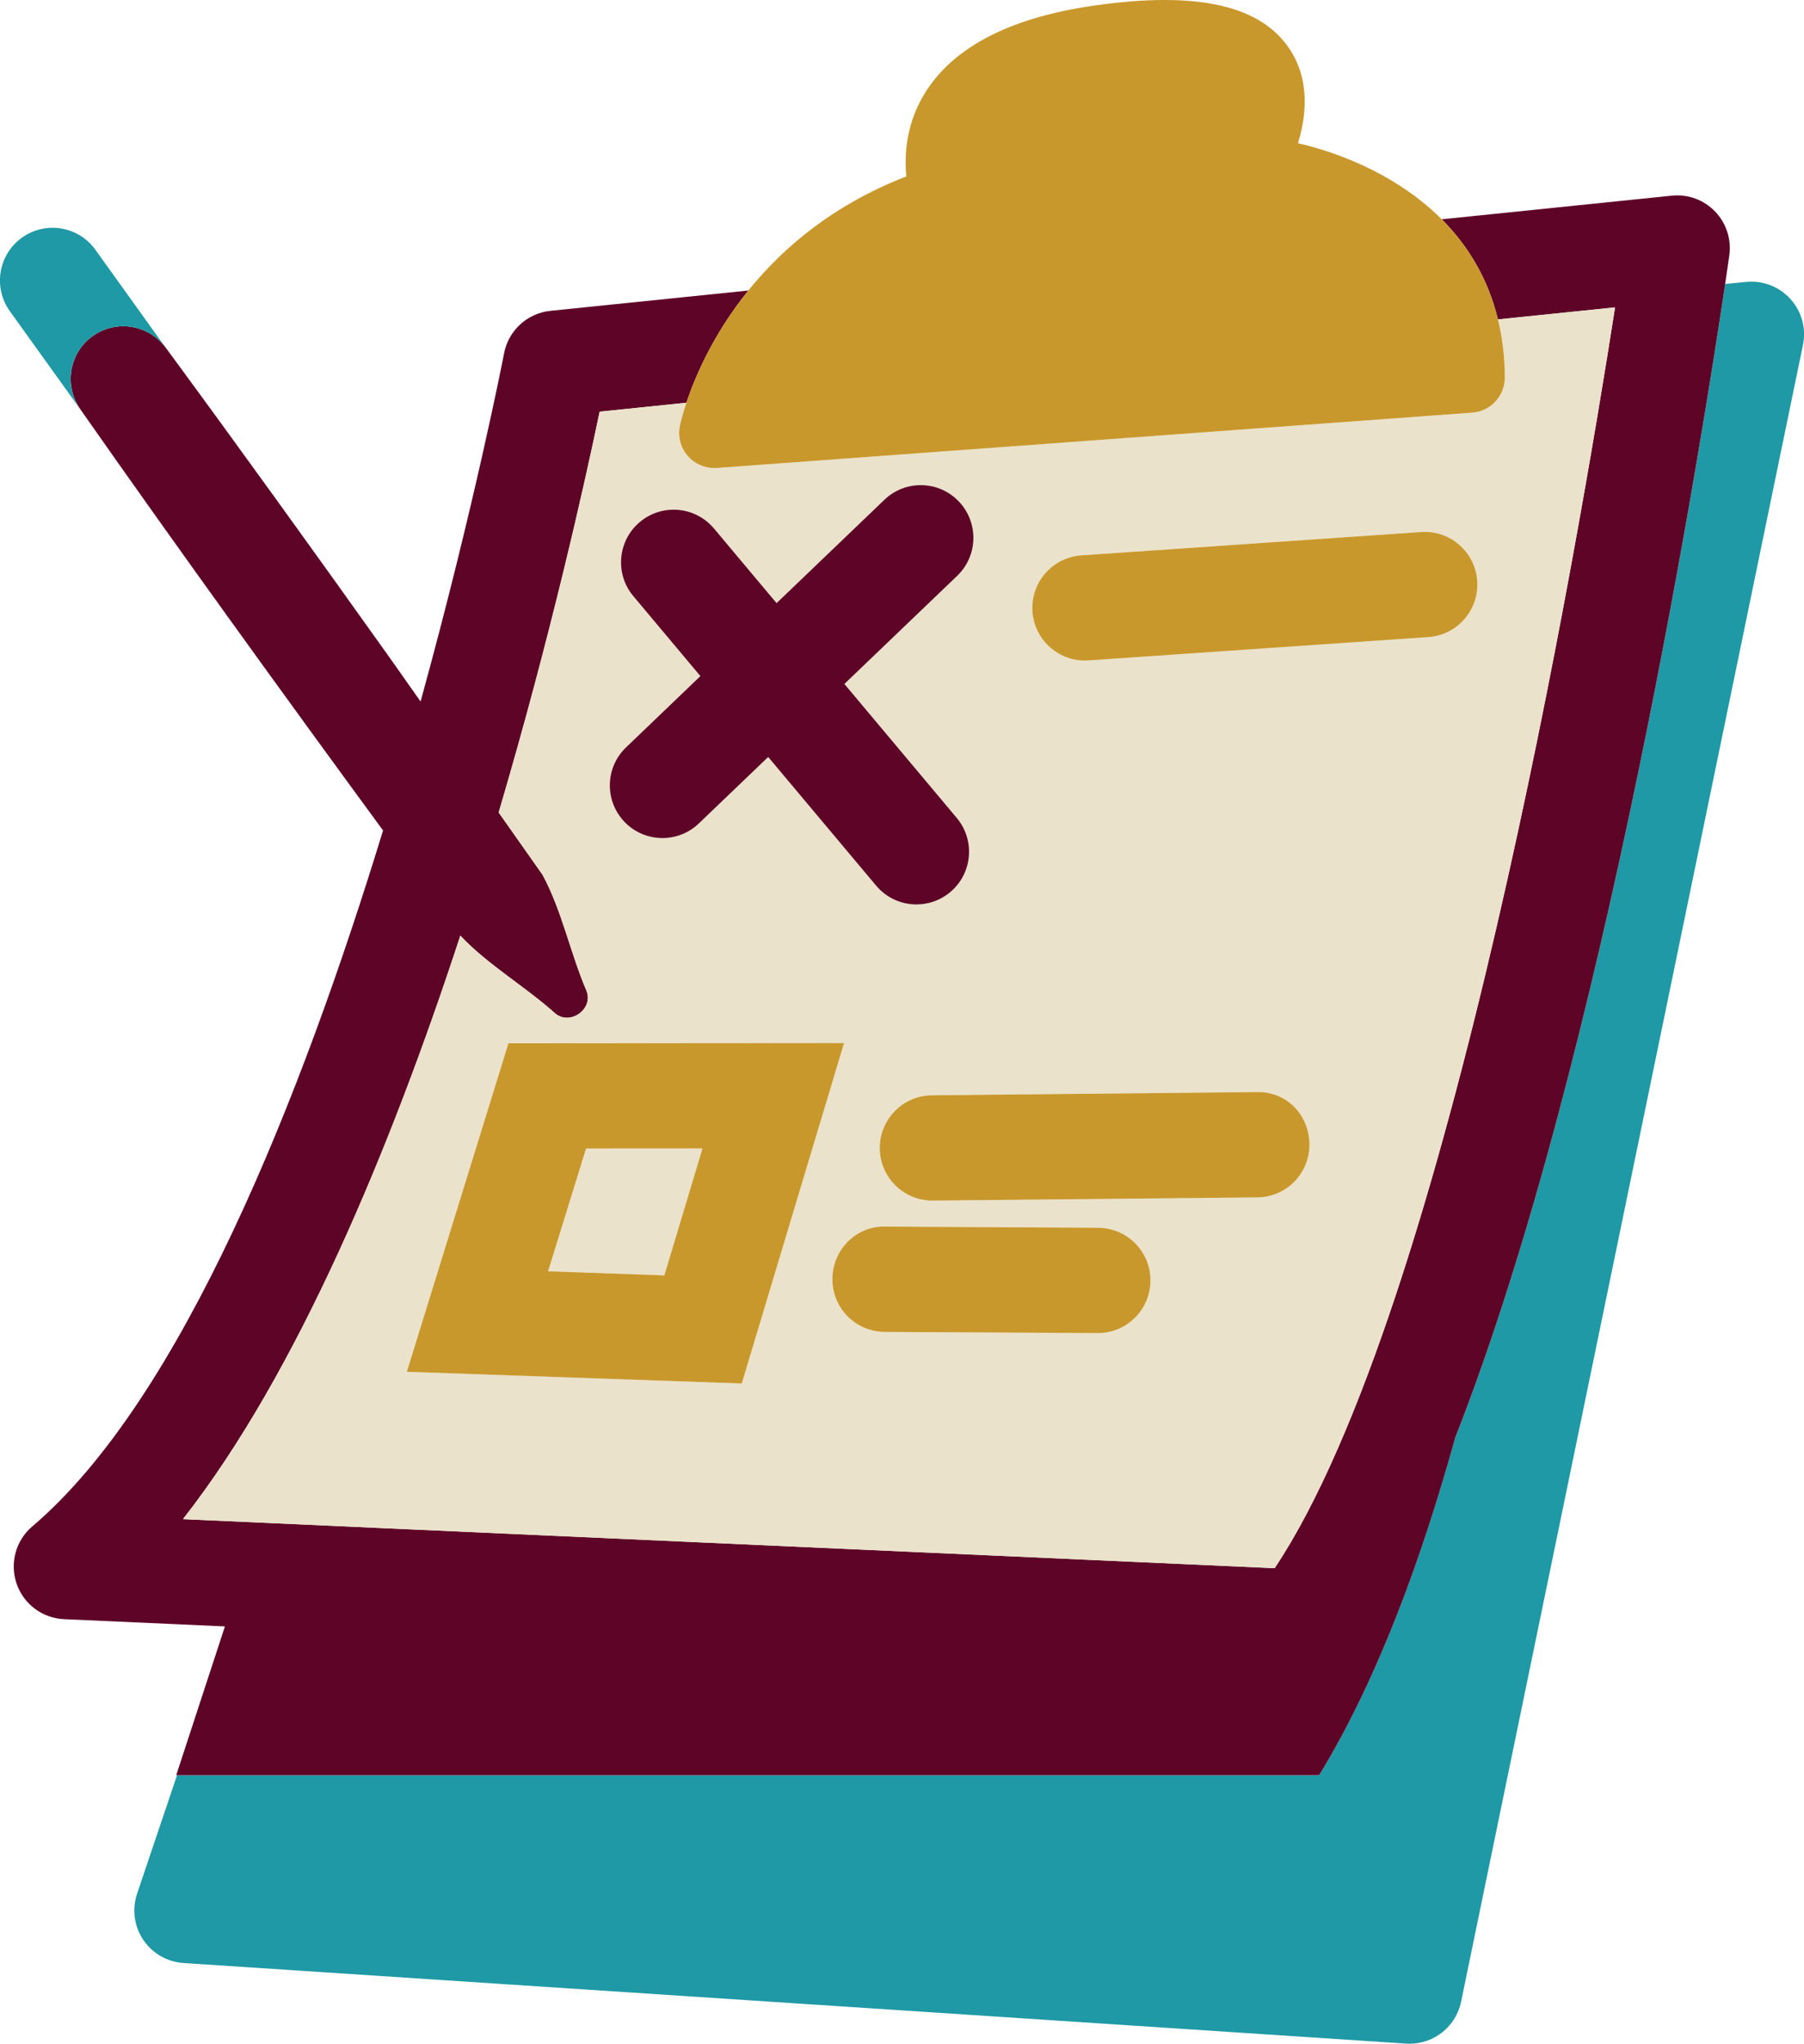
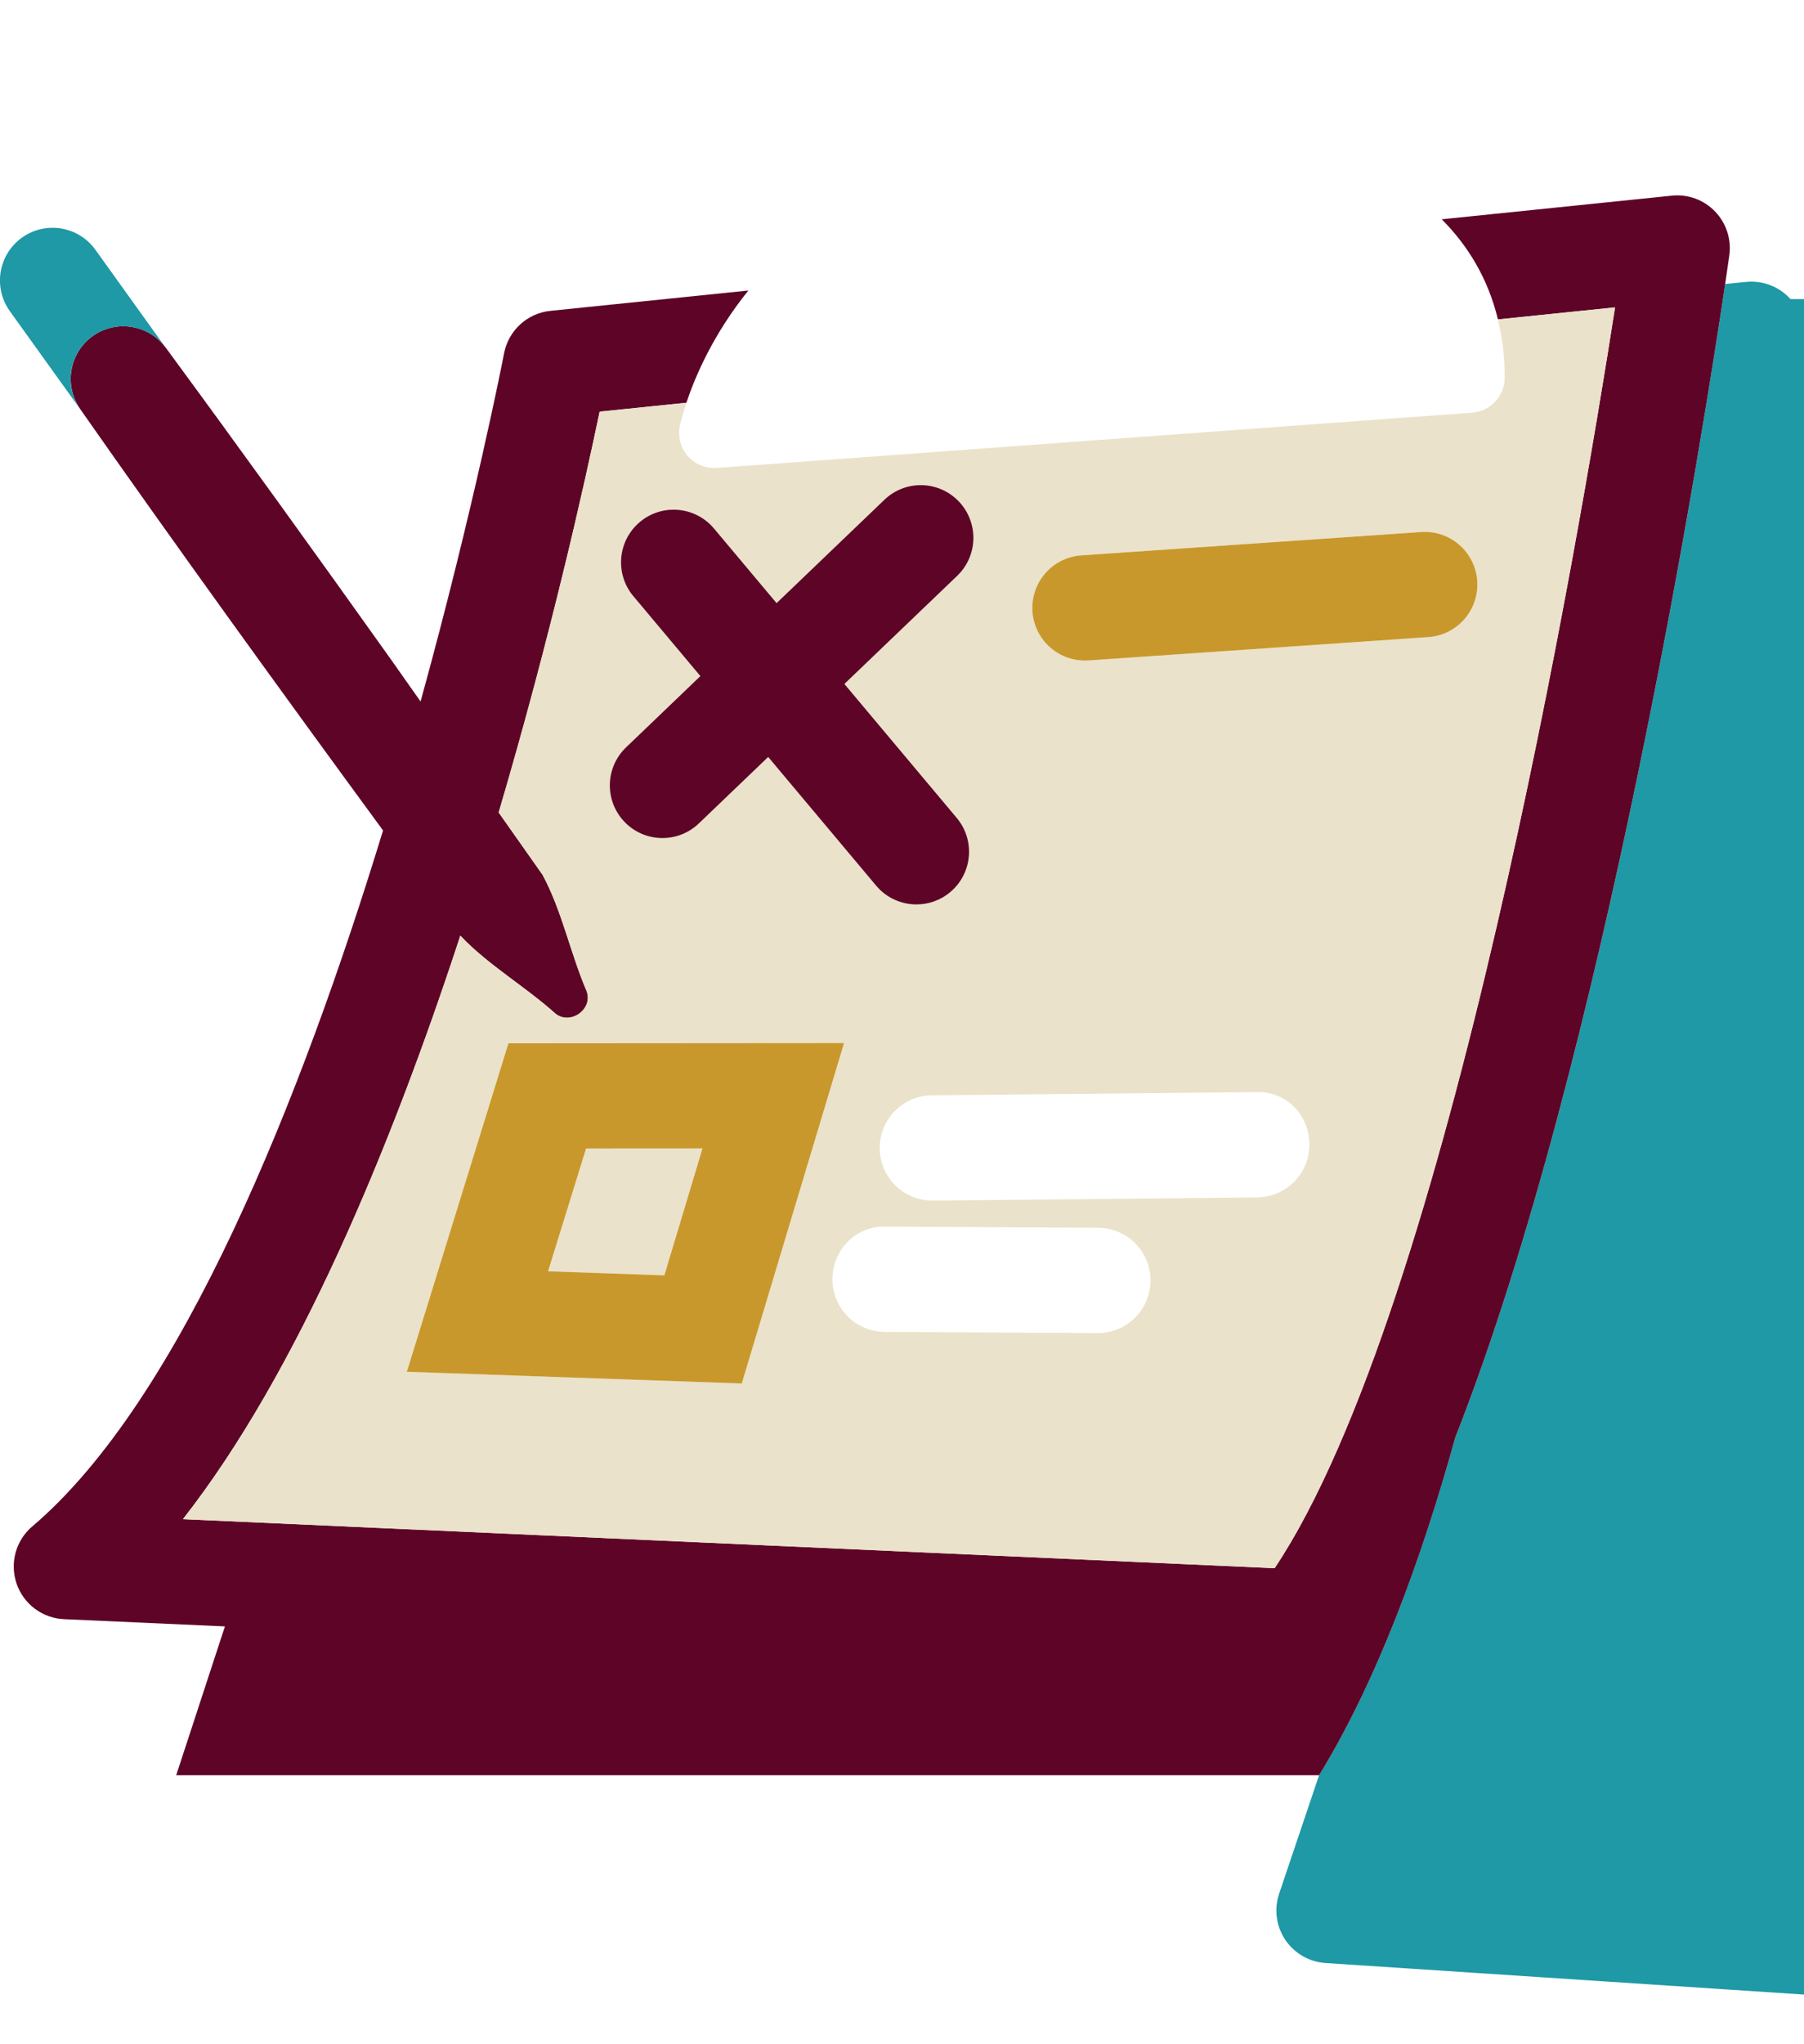
<svg xmlns="http://www.w3.org/2000/svg" id="Layer_2" data-name="Layer 2" version="1.1" viewBox="0 0 51.42 58.22">
  <defs>
    <style>
      .cls-1 {
        fill: #eae2ca;
      }

      .cls-1, .cls-2, .cls-3, .cls-4 {
        stroke-width: 0px;
      }

      .cls-2 {
        fill: #c9982c;
      }

      .cls-3 {
        fill: #1e99a5;
      }

      .cls-4 {
        fill: #5e0427;
      }
    </style>
  </defs>
-   <path class="cls-3" d="M51.036,8.521c-.319-.354-.788-.537-1.262-.49l-.601.059c-.609,4.104-3.432,22.048-7.7,32.878-.97,3.498-2.234,6.924-3.875,9.603H5.046l-1.138,3.374c-.149.441-.085.927.174,1.314.26.387.684.632,1.148.662l34.848,2.296c.033.002.066.003.1.003.706,0,1.323-.496,1.468-1.197l9.744-47.196c.097-.467-.034-.952-.354-1.306Z" />
+   <path class="cls-3" d="M51.036,8.521c-.319-.354-.788-.537-1.262-.49l-.601.059c-.609,4.104-3.432,22.048-7.7,32.878-.97,3.498-2.234,6.924-3.875,9.603l-1.138,3.374c-.149.441-.085.927.174,1.314.26.387.684.632,1.148.662l34.848,2.296c.033.002.066.003.1.003.706,0,1.323-.496,1.468-1.197l9.744-47.196c.097-.467-.034-.952-.354-1.306Z" />
  <path class="cls-4" d="M41.473,40.968c4.268-10.83,7.09-28.774,7.7-32.878.064-.433.104-.714.118-.814.064-.457-.085-.917-.405-1.25-.319-.332-.767-.499-1.233-.452l-6.559.673c.736.737,1.318,1.675,1.602,2.852l3.339-.343c-1.028,6.594-4.738,28.485-9.703,35.917l-31.116-1.397c3.275-4.181,5.927-10.585,7.906-16.621.785.831,1.848,1.447,2.704,2.214.422.355,1.098-.12.893-.642-.46-1.07-.702-2.291-1.254-3.308-.265-.376-.724-1.027-1.25-1.774,1.492-5.05,2.465-9.432,2.878-11.418l2.472-.254c.24-.725.757-1.947,1.766-3.197l-5.643.579c-.659.068-1.195.56-1.32,1.21-.02.106-.853,4.384-2.38,9.919-.352-.499-.654-.927-.856-1.214-2.116-2.97-4.247-5.929-6.408-8.866-.001-.002-.003-.003-.004-.004-.483-.65-1.399-.802-2.066-.335-.677.475-.842,1.409-.368,2.087.001.001.001.002.001.003,2.722,3.887,5.759,8.085,8.631,12.003-2.32,7.579-5.73,16.201-9.998,19.826-.47.399-.647,1.045-.447,1.629.199.583.735.985,1.352,1.013l4.586.206-1.388,4.238h32.577c1.641-2.679,2.905-6.105,3.875-9.603Z" />
  <path class="cls-1" d="M41.963,11.755l-21.533,1.576c-.024.001-.049.002-.073.002-.286,0-.561-.123-.751-.34-.207-.235-.291-.553-.229-.86.009-.044.064-.29.186-.659l-2.472.254c-.413,1.985-1.386,6.367-2.878,11.418.527.747.985,1.397,1.25,1.774.552,1.017.794,2.238,1.254,3.308.204.522-.471.997-.893.642-.856-.767-1.919-1.383-2.704-2.214-1.979,6.036-4.631,12.44-7.906,16.621l31.116,1.397c4.965-7.431,8.675-29.322,9.703-35.917l-3.339.343c.123.509.196,1.058.195,1.66-.001.523-.405.957-.927.995ZM20.351,15.053l1.784,2.126,3.072-2.943c.599-.574,1.547-.554,2.121.045.573.598.553,1.547-.045,2.121l-3.215,3.08,3.203,3.817c.532.635.449,1.581-.186,2.113-.28.236-.623.351-.963.351-.429,0-.854-.182-1.15-.536l-3.076-3.665-1.976,1.893c-.291.279-.665.417-1.038.417-.395,0-.788-.155-1.083-.462-.573-.598-.553-1.547.045-2.121l2.119-2.031-1.911-2.278c-.532-.635-.449-1.581.186-2.113.634-.533,1.581-.449,2.113.185ZM11.596,39.077l2.896-9.357,9.566-.007-2.915,9.698-9.547-.334ZM31.293,37.976h-.008l-6.066-.033c-.829-.004-1.497-.68-1.492-1.508.004-.828.672-1.516,1.508-1.492l6.066.033c.829.004,1.497.68,1.492,1.508-.005.825-.675,1.492-1.5,1.492ZM35.837,34.111l-9.247.091h-.015c-.822,0-1.492-.662-1.5-1.485-.008-.828.657-1.506,1.485-1.515l9.247-.091c.868-.03,1.507.657,1.515,1.485.008.828-.657,1.506-1.485,1.515ZM40.714,18.149l-9.687.665c-.035.002-.069.003-.104.003-.781,0-1.44-.606-1.494-1.397-.057-.826.566-1.542,1.394-1.599l9.687-.665c.823-.058,1.543.567,1.599,1.394.057.826-.566,1.542-1.394,1.599Z" />
  <polygon class="cls-1" points="15.622 36.216 18.936 36.332 20.023 32.717 16.705 32.719 15.622 36.216" />
-   <path class="cls-2" d="M19.564,11.474c-.122.369-.178.615-.186.659-.062.307.021.625.229.86.19.217.465.34.751.34.024,0,.049-.001.073-.002l21.533-1.576c.521-.039.926-.472.927-.995.001-.602-.072-1.151-.195-1.66-.284-1.177-.865-2.114-1.602-2.852-1.179-1.18-2.744-1.853-4.097-2.169.24-.782.341-1.782-.219-2.651-.82-1.278-2.652-1.691-5.596-1.269-2.471.355-4.119,1.239-4.898,2.627-.435.771-.514,1.583-.451,2.24-2.097.813-3.528,2.042-4.503,3.25-1.009,1.25-1.526,2.472-1.766,3.197Z" />
  <path class="cls-2" d="M14.492,29.721l-2.896,9.357,9.547.334,2.915-9.698-9.566.007ZM18.936,36.332l-3.314-.116,1.083-3.498,3.318-.002-1.087,3.616Z" />
  <path class="cls-4" d="M18.052,16.982l1.911,2.278-2.119,2.031c-.598.573-.618,1.522-.045,2.121.295.308.688.462,1.083.462.373,0,.747-.138,1.038-.417l1.976-1.893,3.076,3.665c.297.354.722.536,1.15.536.34,0,.683-.115.963-.351.635-.532.718-1.479.186-2.113l-3.203-3.817,3.215-3.08c.598-.573.618-1.522.045-2.121-.574-.599-1.522-.62-2.121-.045l-3.072,2.943-1.784-2.126c-.532-.634-1.479-.718-2.113-.185-.635.532-.718,1.479-.186,2.113Z" />
  <path class="cls-2" d="M40.509,15.156l-9.687.665c-.827.057-1.45.773-1.394,1.599.054.792.713,1.397,1.494,1.397.035,0,.069-.001.104-.003l9.687-.665c.827-.057,1.45-.773,1.394-1.599-.056-.827-.775-1.452-1.599-1.394Z" />
-   <path class="cls-2" d="M35.808,31.111l-9.247.091c-.828.008-1.493.687-1.485,1.515.008.824.678,1.485,1.5,1.485h.015l9.247-.091c.828-.008,1.493-.687,1.485-1.515-.008-.829-.646-1.515-1.515-1.485Z" />
-   <path class="cls-2" d="M31.3,34.976l-6.066-.033c-.836-.024-1.504.664-1.508,1.492-.005.829.663,1.504,1.492,1.508l6.066.033h.008c.825,0,1.495-.667,1.5-1.492.005-.829-.663-1.504-1.492-1.508Z" />
  <path class="cls-3" d="M2.653,9.566c.667-.468,1.583-.315,2.066.335l-2.001-2.787c-.484-.673-1.421-.826-2.094-.343-.673.483-.826,1.42-.344,2.093l2.004,2.789c-.474-.678-.309-1.612.368-2.087Z" />
</svg>